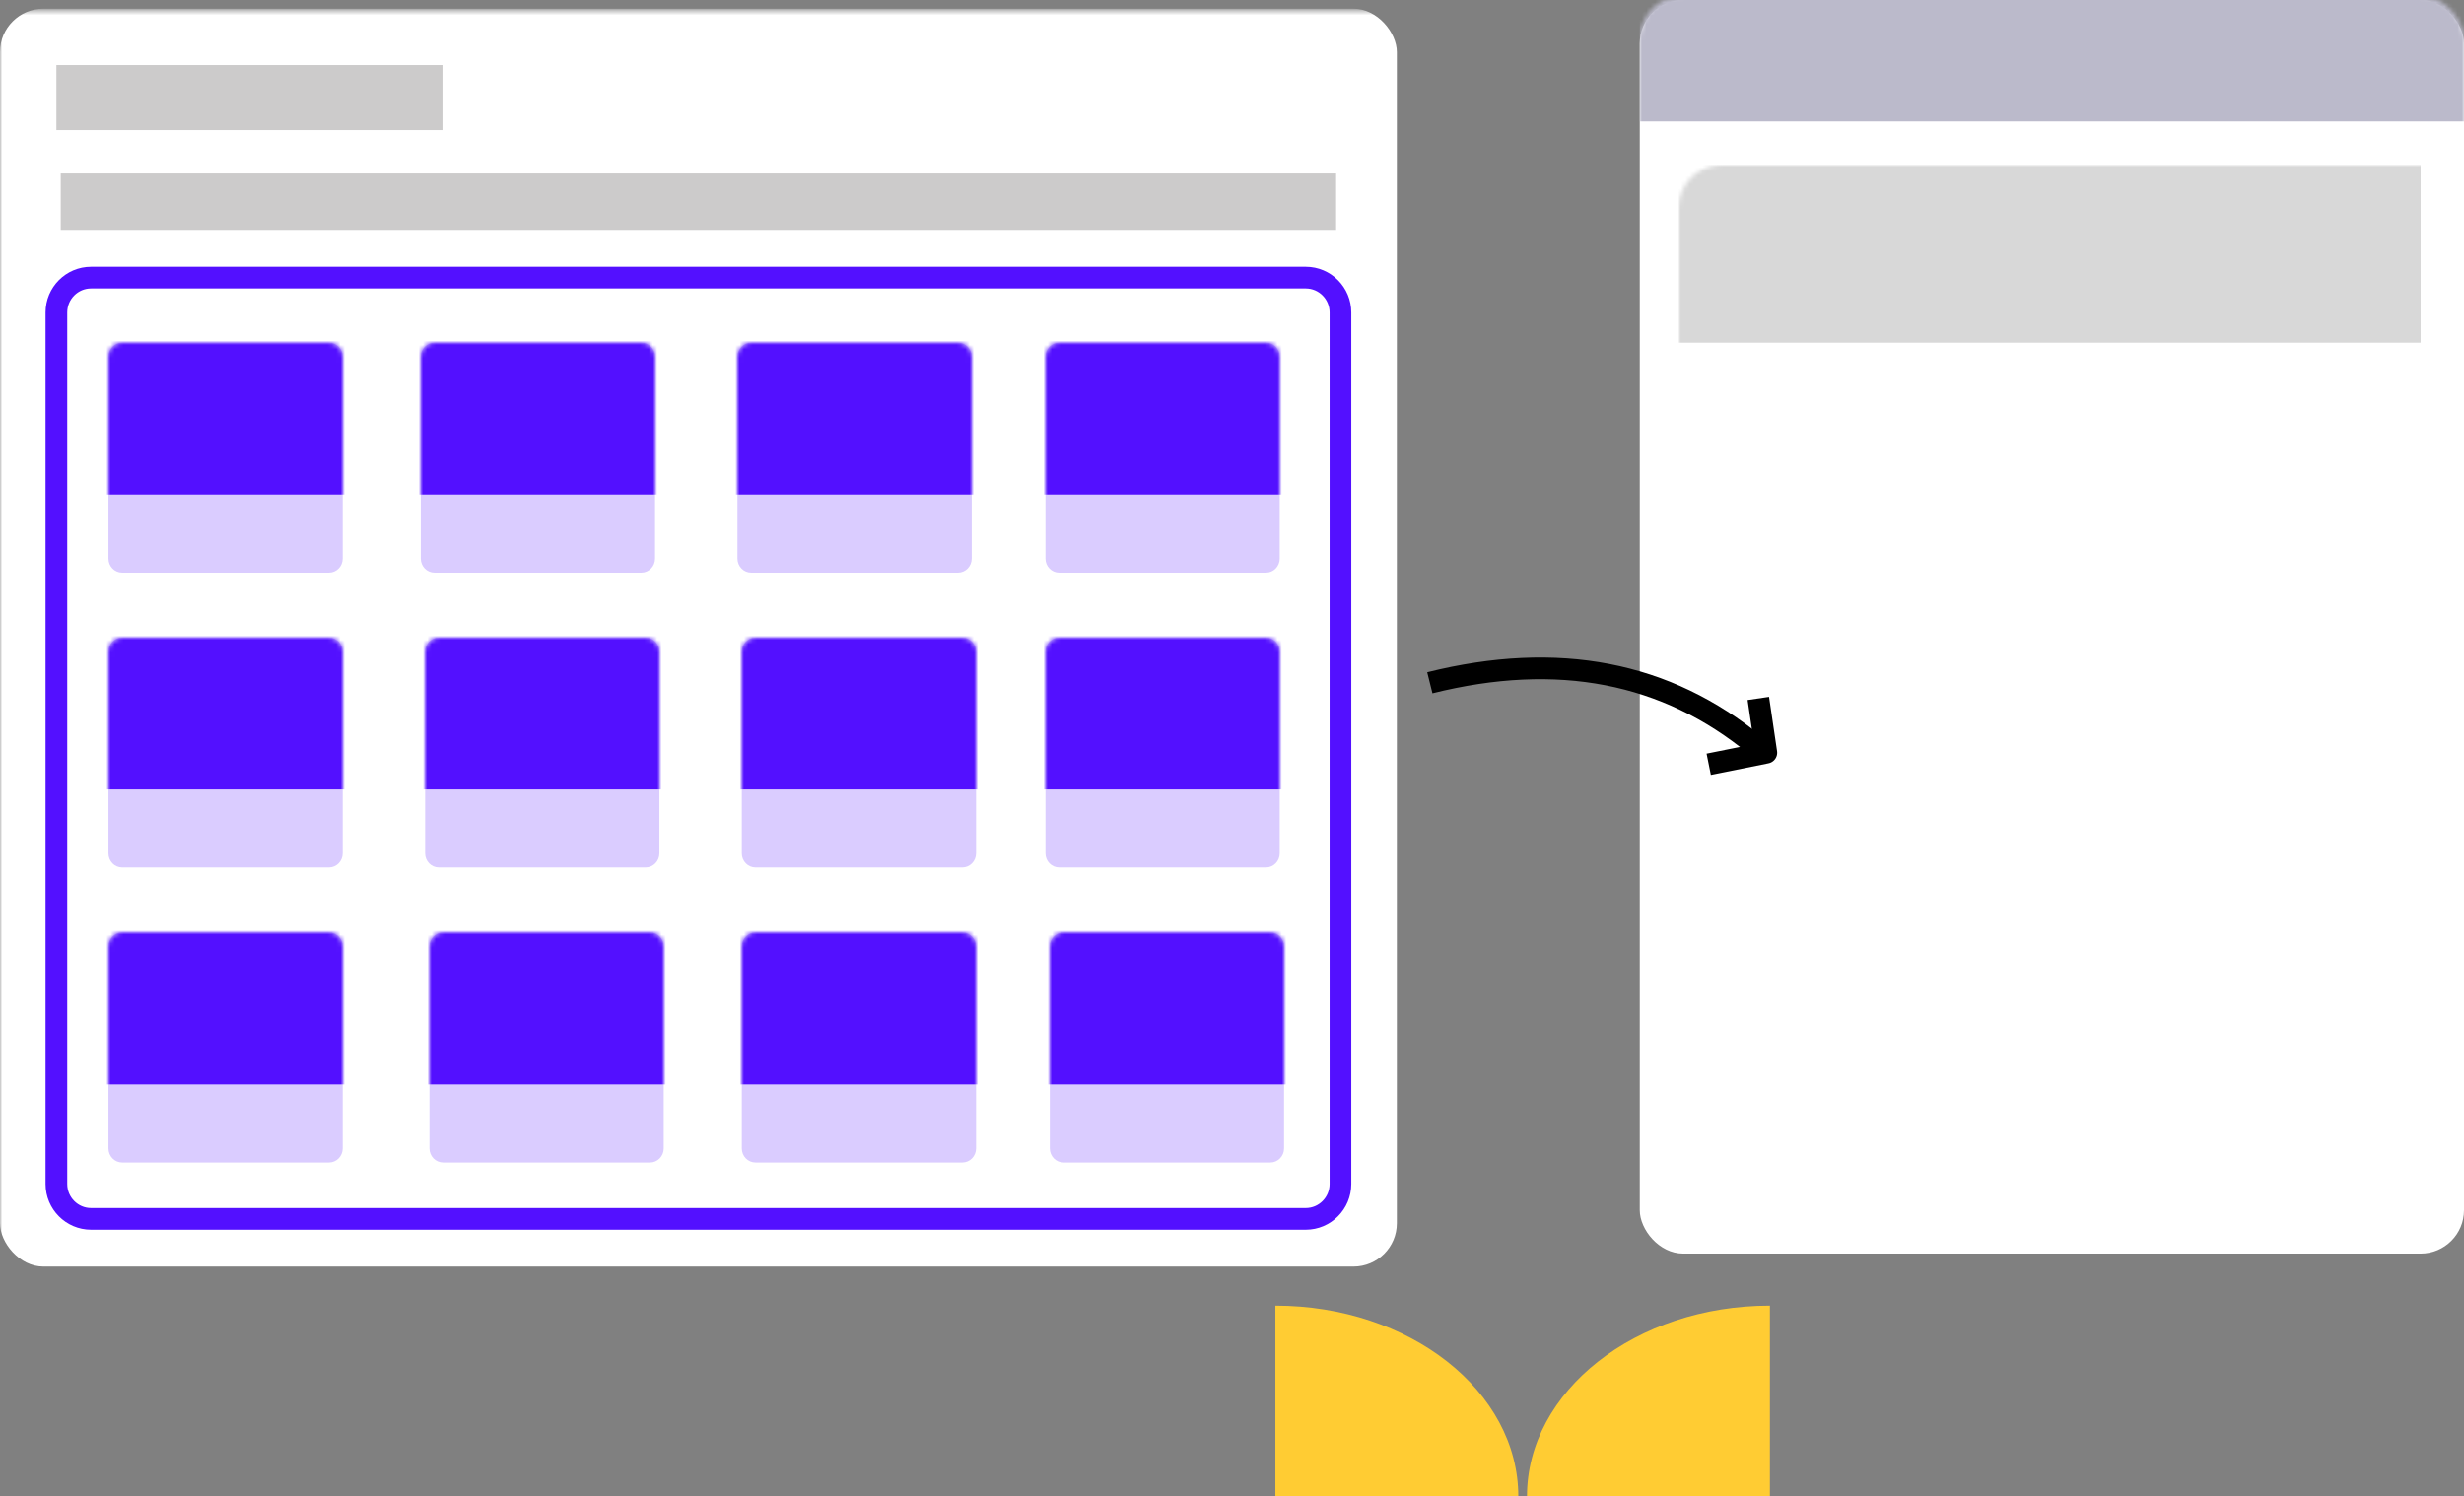
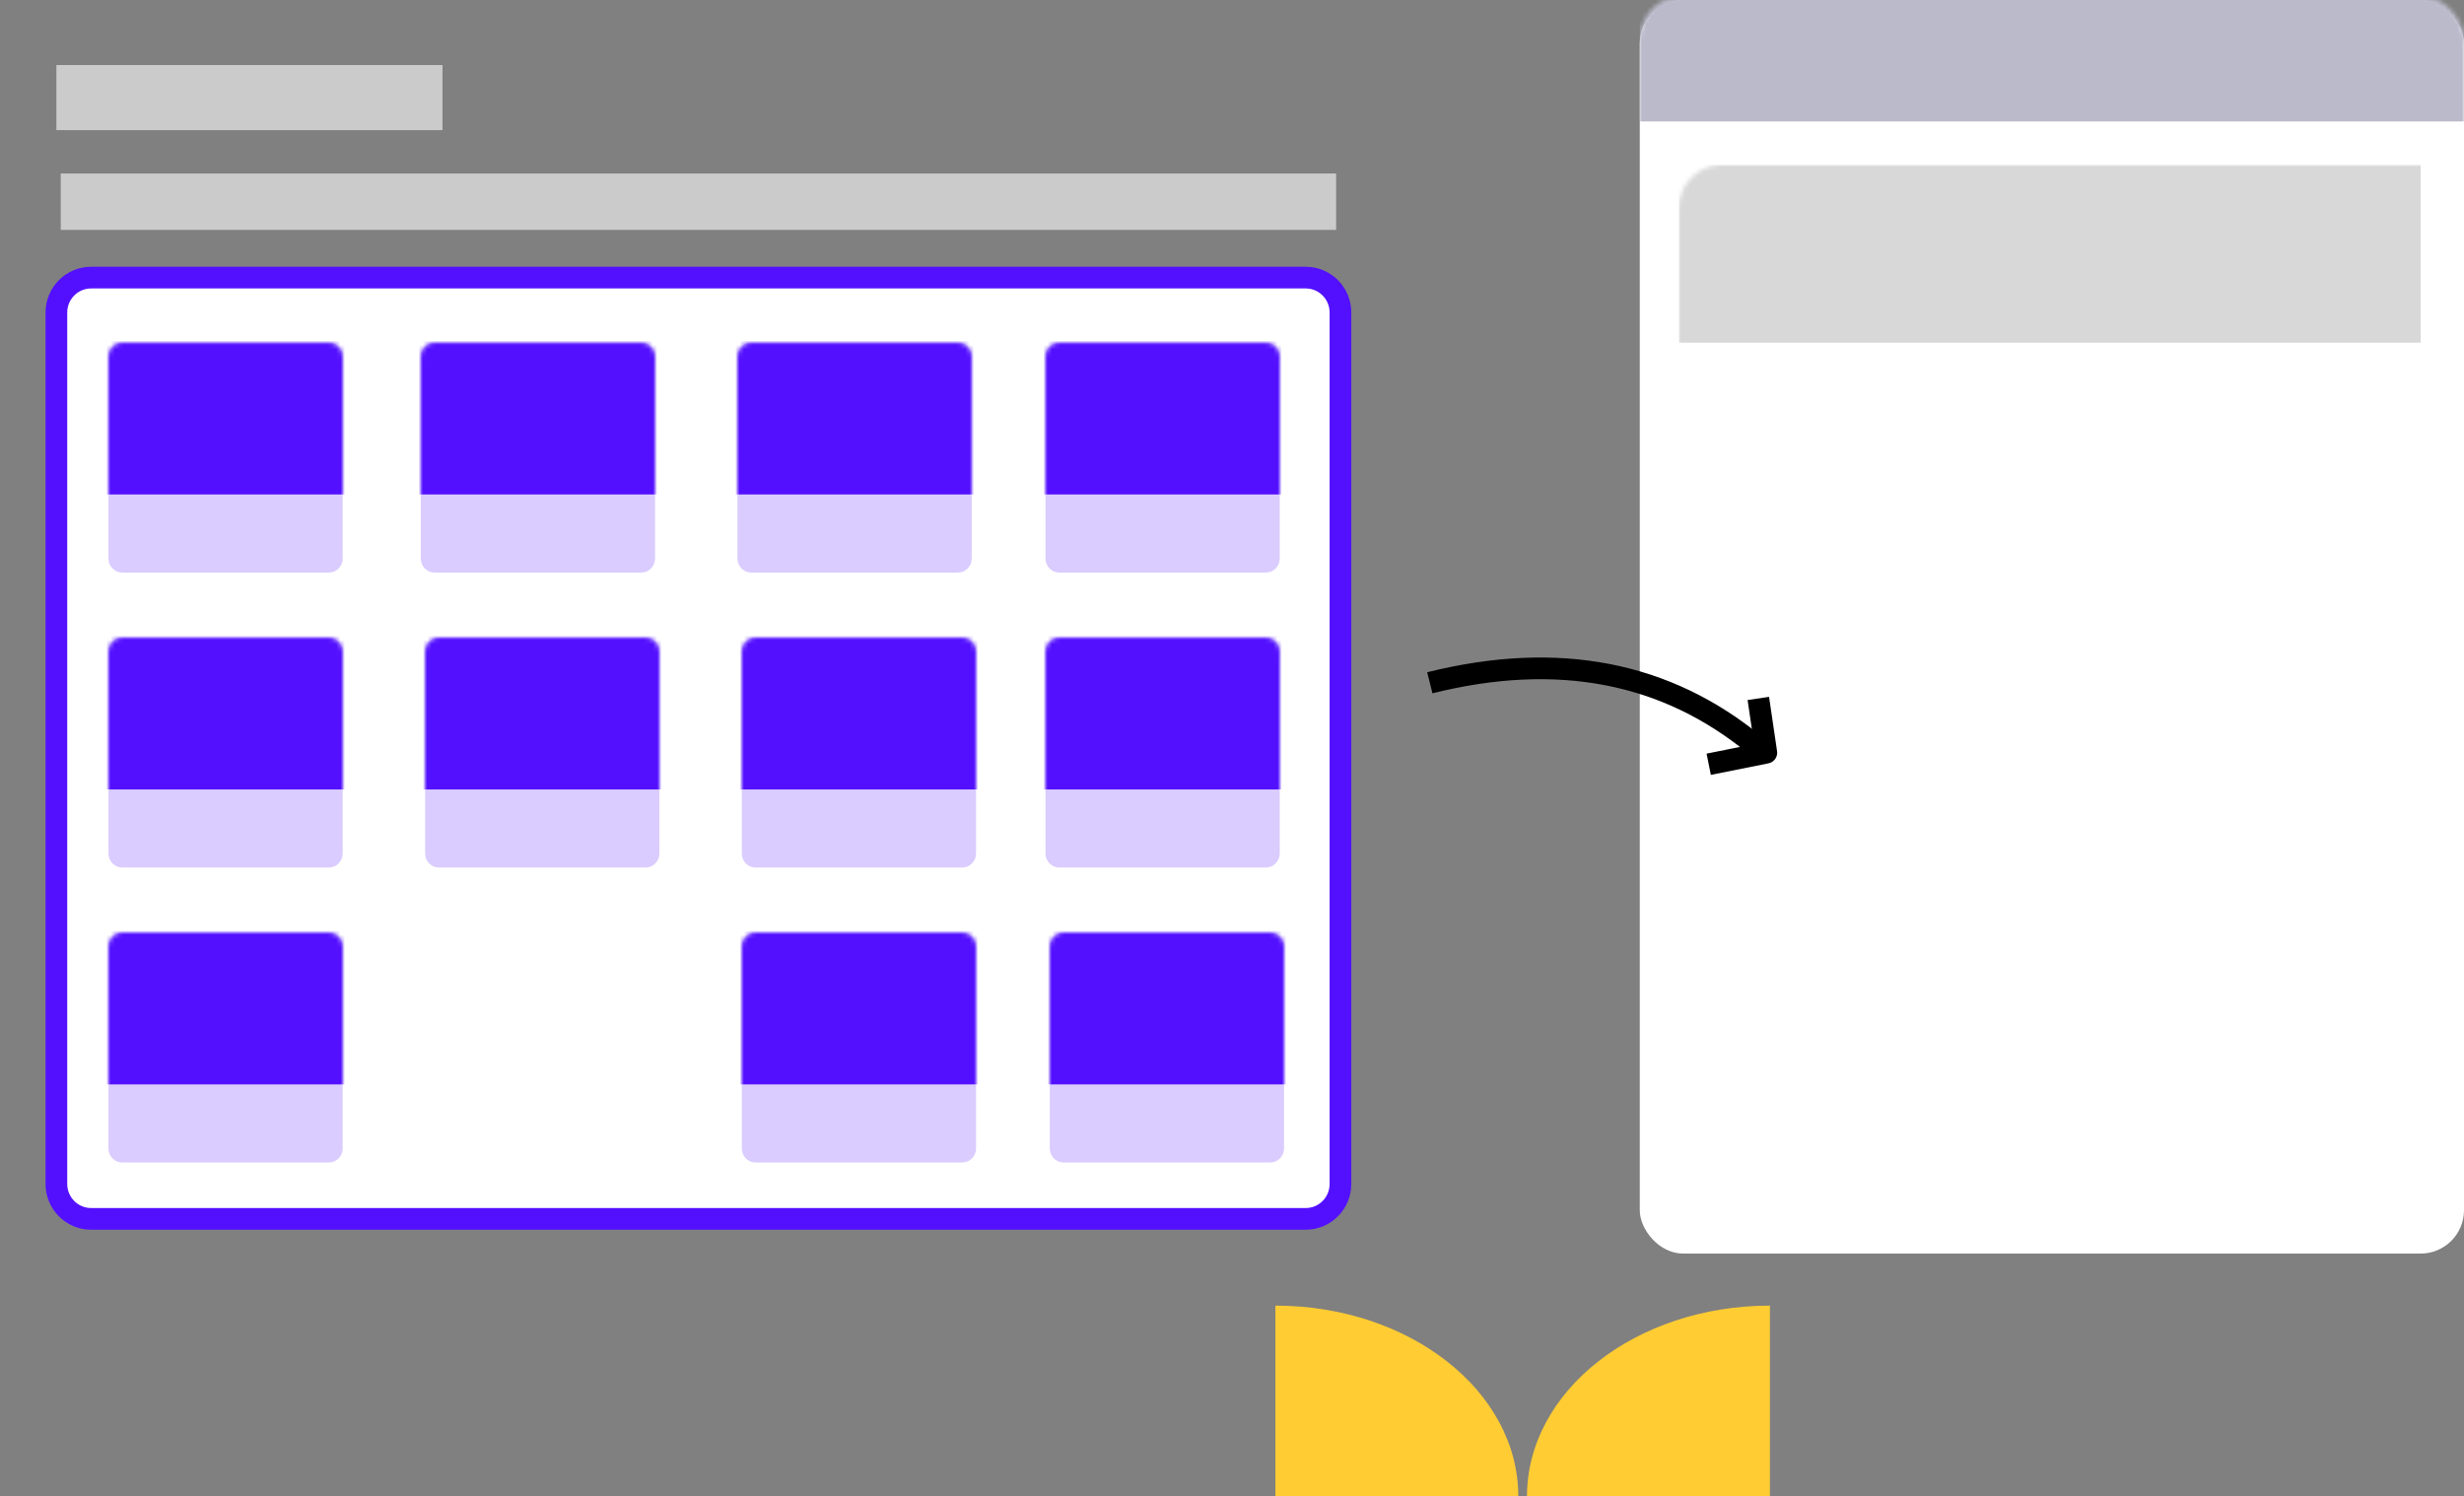
<svg xmlns="http://www.w3.org/2000/svg" xmlns:xlink="http://www.w3.org/1999/xlink" width="568px" height="345px" viewBox="0 0 568 345" version="1.1">
  <rect x="0" y="0" width="568" height="345" fill="#808080" stroke="none" />
  <title>benefit-embed-explore</title>
  <desc>Created with Sketch.</desc>
  <defs>
    <rect id="path-1" x="0" y="0" width="190" height="289" rx="10" />
    <rect id="path-3" x="10" y="89" width="171" height="190" rx="10" />
    <mask id="mask-4" maskContentUnits="userSpaceOnUse" maskUnits="objectBoundingBox" x="0" y="0" width="171" height="190" fill="white">
      <use xlink:href="#path-3" />
    </mask>
    <polygon id="path-5" points="0.005 0.413 323.611 0.413 323.611 290.999 0.005 290.999" />
    <path d="M50.84,53 L3.166,53 C1.413,53 0,51.545 0,49.752 L0,3.243 C0,1.449 1.413,0 3.166,0 L50.84,0 C52.582,0 54,1.449 54,3.243 L54,49.752 C54,51.545 52.582,53 50.84,53" id="path-7" />
    <path d="M50.84,53 L3.166,53 C1.413,53 0,51.545 0,49.752 L0,3.243 C0,1.449 1.413,0 3.166,0 L50.84,0 C52.582,0 54,1.449 54,3.243 L54,49.752 C54,51.545 52.582,53 50.84,53" id="path-9" />
    <path d="M50.84,53 L3.166,53 C1.413,53 0,51.545 0,49.752 L0,3.243 C0,1.449 1.413,0 3.166,0 L50.84,0 C52.582,0 54,1.449 54,3.243 L54,49.752 C54,51.545 52.582,53 50.84,53" id="path-11" />
-     <path d="M50.84,53 L3.166,53 C1.413,53 0,51.545 0,49.752 L0,3.243 C0,1.449 1.413,0 3.166,0 L50.84,0 C52.582,0 54,1.449 54,3.243 L54,49.752 C54,51.545 52.582,53 50.84,53" id="path-13" />
    <path d="M50.84,53 L3.166,53 C1.413,53 0,51.545 0,49.752 L0,3.243 C0,1.449 1.413,0 3.166,0 L50.84,0 C52.582,0 54,1.449 54,3.243 L54,49.752 C54,51.545 52.582,53 50.84,53" id="path-15" />
    <path d="M50.84,53 L3.166,53 C1.413,53 0,51.545 0,49.752 L0,3.243 C0,1.449 1.413,0 3.166,0 L50.84,0 C52.582,0 54,1.449 54,3.243 L54,49.752 C54,51.545 52.582,53 50.84,53" id="path-17" />
    <path d="M50.84,53 L3.166,53 C1.413,53 0,51.545 0,49.752 L0,3.243 C0,1.449 1.413,0 3.166,0 L50.84,0 C52.582,0 54,1.449 54,3.243 L54,49.752 C54,51.545 52.582,53 50.84,53" id="path-19" />
    <path d="M50.84,53 L3.166,53 C1.413,53 0,51.545 0,49.752 L0,3.243 C0,1.449 1.413,0 3.166,0 L50.84,0 C52.582,0 54,1.449 54,3.243 L54,49.752 C54,51.545 52.582,53 50.84,53" id="path-21" />
    <path d="M50.84,53 L3.166,53 C1.413,53 0,51.545 0,49.752 L0,3.243 C0,1.449 1.413,0 3.166,0 L50.84,0 C52.582,0 54,1.449 54,3.243 L54,49.752 C54,51.545 52.582,53 50.84,53" id="path-23" />
    <path d="M50.84,53 L3.166,53 C1.413,53 0,51.545 0,49.752 L0,3.243 C0,1.449 1.413,0 3.166,0 L50.84,0 C52.582,0 54,1.449 54,3.243 L54,49.752 C54,51.545 52.582,53 50.84,53" id="path-25" />
    <path d="M50.84,53 L3.166,53 C1.413,53 0,51.545 0,49.752 L0,3.243 C0,1.449 1.413,0 3.166,0 L50.84,0 C52.582,0 54,1.449 54,3.243 L54,49.752 C54,51.545 52.582,53 50.84,53" id="path-27" />
    <path d="M50.84,53 L3.166,53 C1.413,53 0,51.545 0,49.752 L0,3.243 C0,1.449 1.413,0 3.166,0 L50.84,0 C52.582,0 54,1.449 54,3.243 L54,49.752 C54,51.545 52.582,53 50.84,53" id="path-29" />
  </defs>
  <g id="illustrations" stroke="none" stroke-width="1" fill="none" fill-rule="evenodd" transform="translate(-169, -9527)">
    <g id="benefit-embed-explore" transform="translate(167, 9527)">
      <g id="Rectangle-18" transform="translate(380, 0)">
        <mask id="mask-2" fill="white">
          <use xlink:href="#path-1" />
        </mask>
        <use id="Mask" fill="#FFFFFF" xlink:href="#path-1" />
        <rect id="Rectangle-21" fill="#D8D8D8" mask="url(#mask-2)" x="9" y="38" width="171" height="41" />
        <g id="Rectangle-20" stroke-dasharray="3" mask="url(#mask-2)" stroke="#5310FF" stroke-width="8">
          <use mask="url(#mask-4)" xlink:href="#path-3" />
        </g>
        <rect fill="#BBBACB" mask="url(#mask-2)" x="0" y="-1" width="190" height="29" />
      </g>
      <path d="M354,345 C354,320.7 379.072,301 410,301 L410,345 L354,345 Z" id="Page-1-Copy-9" fill="#FFCC33" />
      <path d="M296,345 C296,320.7 321.072,301 352,301 L352,345 L296,345 Z" id="Page-1-Copy-10" fill="#FFCC33" transform="translate(324, 323) scale(-1, 1) translate(-324, -323) " />
      <g id="Group-40" transform="translate(0, 2)">
        <g id="Group-3">
          <mask id="mask-6" fill="white">
            <use xlink:href="#path-5" />
          </mask>
          <g id="Clip-2" />
-           <rect id="Rectangle-62" fill="#FFFFFF" mask="url(#mask-6)" x="2" y="0" width="322" height="290" rx="10" />
        </g>
        <path d="M22.999,279 C18.585,279 15,275.398 15,270.962 L15,70.038 C15,65.597 18.585,62 22.999,62 L303.001,62 C307.415,62 311,65.597 311,70.038 L311,270.962 C311,275.398 307.415,279 303.001,279 L22.999,279 Z" id="Fill-4" stroke="#5310FF" stroke-width="5" fill="#FFFFFF" />
        <polygon id="Fill-30" fill="#CCCBCB" points="16 51 310 51 310 38 16 38" />
        <polygon id="Fill-32" fill="#CCCBCB" points="15 28 104 28 104 13 15 13" />
        <g id="Fill-33" transform="translate(27, 77)">
          <mask id="mask-8" fill="white">
            <use xlink:href="#path-7" />
          </mask>
          <use id="Mask" fill="#DACCFF" xlink:href="#path-7" />
-           <path d="M56,35 L-2,35 L-2,-4.423 C-2,-6.951 -0.235,-9 1.943,-9 L52.063,-9 C54.235,-9 56,-6.951 56,-4.423 L56,35 Z" fill="#5310FF" mask="url(#mask-8)" />
+           <path d="M56,35 L-2,35 L-2,-4.423 C-2,-6.951 -0.235,-9 1.943,-9 L52.063,-9 C54.235,-9 56,-6.951 56,-4.423 L56,35 " fill="#5310FF" mask="url(#mask-8)" />
        </g>
        <g id="Fill-33-Copy-4" transform="translate(27, 145)">
          <mask id="mask-10" fill="white">
            <use xlink:href="#path-9" />
          </mask>
          <use id="Mask" fill="#DACCFF" xlink:href="#path-9" />
          <path d="M56,35 L-2,35 L-2,-4.423 C-2,-6.951 -0.235,-9 1.943,-9 L52.063,-9 C54.235,-9 56,-6.951 56,-4.423 L56,35 Z" id="Fill-33" fill="#5310FF" mask="url(#mask-10)" />
        </g>
        <g id="Fill-33-Copy-8" transform="translate(27, 213)">
          <mask id="mask-12" fill="white">
            <use xlink:href="#path-11" />
          </mask>
          <use id="Mask" fill="#DACCFF" xlink:href="#path-11" />
          <path d="M56,35 L-2,35 L-2,-4.423 C-2,-6.951 -0.235,-9 1.943,-9 L52.063,-9 C54.235,-9 56,-6.951 56,-4.423 L56,35 Z" id="Fill-33" fill="#5310FF" mask="url(#mask-12)" />
        </g>
        <g id="Fill-33-Copy-9" transform="translate(101, 213)">
          <mask id="mask-14" fill="white">
            <use xlink:href="#path-13" />
          </mask>
          <use id="Mask" fill="#DACCFF" xlink:href="#path-13" />
          <path d="M56,35 L-2,35 L-2,-4.423 C-2,-6.951 -0.235,-9 1.943,-9 L52.063,-9 C54.235,-9 56,-6.951 56,-4.423 L56,35 Z" id="Fill-33" fill="#5310FF" mask="url(#mask-14)" />
        </g>
        <g id="Fill-33-Copy-10" transform="translate(173, 213)">
          <mask id="mask-16" fill="white">
            <use xlink:href="#path-15" />
          </mask>
          <use id="Mask" fill="#DACCFF" xlink:href="#path-15" />
          <path d="M56,35 L-2,35 L-2,-4.423 C-2,-6.951 -0.235,-9 1.943,-9 L52.063,-9 C54.235,-9 56,-6.951 56,-4.423 L56,35 Z" id="Fill-33" fill="#5310FF" mask="url(#mask-16)" />
        </g>
        <g id="Fill-33-Copy-11" transform="translate(244, 213)">
          <mask id="mask-18" fill="white">
            <use xlink:href="#path-17" />
          </mask>
          <use id="Mask" fill="#DACCFF" xlink:href="#path-17" />
          <path d="M56,35 L-2,35 L-2,-4.423 C-2,-6.951 -0.235,-9 1.943,-9 L52.063,-9 C54.235,-9 56,-6.951 56,-4.423 L56,35 Z" id="Fill-33" fill="#5310FF" mask="url(#mask-18)" />
        </g>
        <g id="Fill-33-Copy-5" transform="translate(100, 145)">
          <mask id="mask-20" fill="white">
            <use xlink:href="#path-19" />
          </mask>
          <use id="Mask" fill="#DACCFF" xlink:href="#path-19" />
          <path d="M56,35 L-2,35 L-2,-4.423 C-2,-6.951 -0.235,-9 1.943,-9 L52.063,-9 C54.235,-9 56,-6.951 56,-4.423 L56,35 Z" id="Fill-33" fill="#5310FF" mask="url(#mask-20)" />
        </g>
        <g id="Fill-33-Copy-6" transform="translate(173, 145)">
          <mask id="mask-22" fill="white">
            <use xlink:href="#path-21" />
          </mask>
          <use id="Mask" fill="#DACCFF" xlink:href="#path-21" />
          <path d="M56,35 L-2,35 L-2,-4.423 C-2,-6.951 -0.235,-9 1.943,-9 L52.063,-9 C54.235,-9 56,-6.951 56,-4.423 L56,35 Z" id="Fill-33" fill="#5310FF" mask="url(#mask-22)" />
        </g>
        <g id="Fill-33-Copy-7" transform="translate(243, 145)">
          <mask id="mask-24" fill="white">
            <use xlink:href="#path-23" />
          </mask>
          <use id="Mask" fill="#DACCFF" xlink:href="#path-23" />
          <path d="M56,35 L-2,35 L-2,-4.423 C-2,-6.951 -0.235,-9 1.943,-9 L52.063,-9 C54.235,-9 56,-6.951 56,-4.423 L56,35 Z" id="Fill-33" fill="#5310FF" mask="url(#mask-24)" />
        </g>
        <g id="Fill-33-Copy" transform="translate(99, 77)">
          <mask id="mask-26" fill="white">
            <use xlink:href="#path-25" />
          </mask>
          <use id="Mask" fill="#DACCFF" xlink:href="#path-25" />
          <path d="M56,35 L-2,35 L-2,-4.423 C-2,-6.951 -0.235,-9 1.943,-9 L52.063,-9 C54.235,-9 56,-6.951 56,-4.423 L56,35 Z" id="Fill-33" fill="#5310FF" mask="url(#mask-26)" />
        </g>
        <g id="Fill-33-Copy-2" transform="translate(172, 77)">
          <mask id="mask-28" fill="white">
            <use xlink:href="#path-27" />
          </mask>
          <use id="Mask" fill="#DACCFF" xlink:href="#path-27" />
          <path d="M56,35 L-2,35 L-2,-4.423 C-2,-6.951 -0.235,-9 1.943,-9 L52.063,-9 C54.235,-9 56,-6.951 56,-4.423 L56,35 Z" id="Fill-33" fill="#5310FF" mask="url(#mask-28)" />
        </g>
        <g id="Fill-33-Copy-3" transform="translate(243, 77)">
          <mask id="mask-30" fill="white">
            <use xlink:href="#path-29" />
          </mask>
          <use id="Mask" fill="#DACCFF" xlink:href="#path-29" />
          <path d="M56,35 L-2,35 L-2,-4.423 C-2,-6.951 -0.235,-9 1.943,-9 L52.063,-9 C54.235,-9 56,-6.951 56,-4.423 L56,35 Z" id="Fill-33" fill="#5310FF" mask="url(#mask-30)" />
        </g>
      </g>
      <g id="explore-down-arrow" transform="translate(372.182, 165.791) rotate(-70) translate(-372.182, -165.791) translate(335.182, 124.791)" stroke="#000000" stroke-width="5">
        <path d="M16.785,5.315 C20.496,35.488 33.993,57.142 57.275,70.275" id="Path-5" transform="translate(37.03, 37.795) scale(-1, 1) rotate(41) translate(-37.03, -37.795) " />
        <polyline id="Path-7" stroke-linejoin="round" transform="translate(43.103, 73.92) scale(-1, 1) rotate(73) translate(-43.103, -73.92) " points="38.603 64.42 47.603 74.543 38.603 83.42" />
      </g>
    </g>
  </g>
</svg>